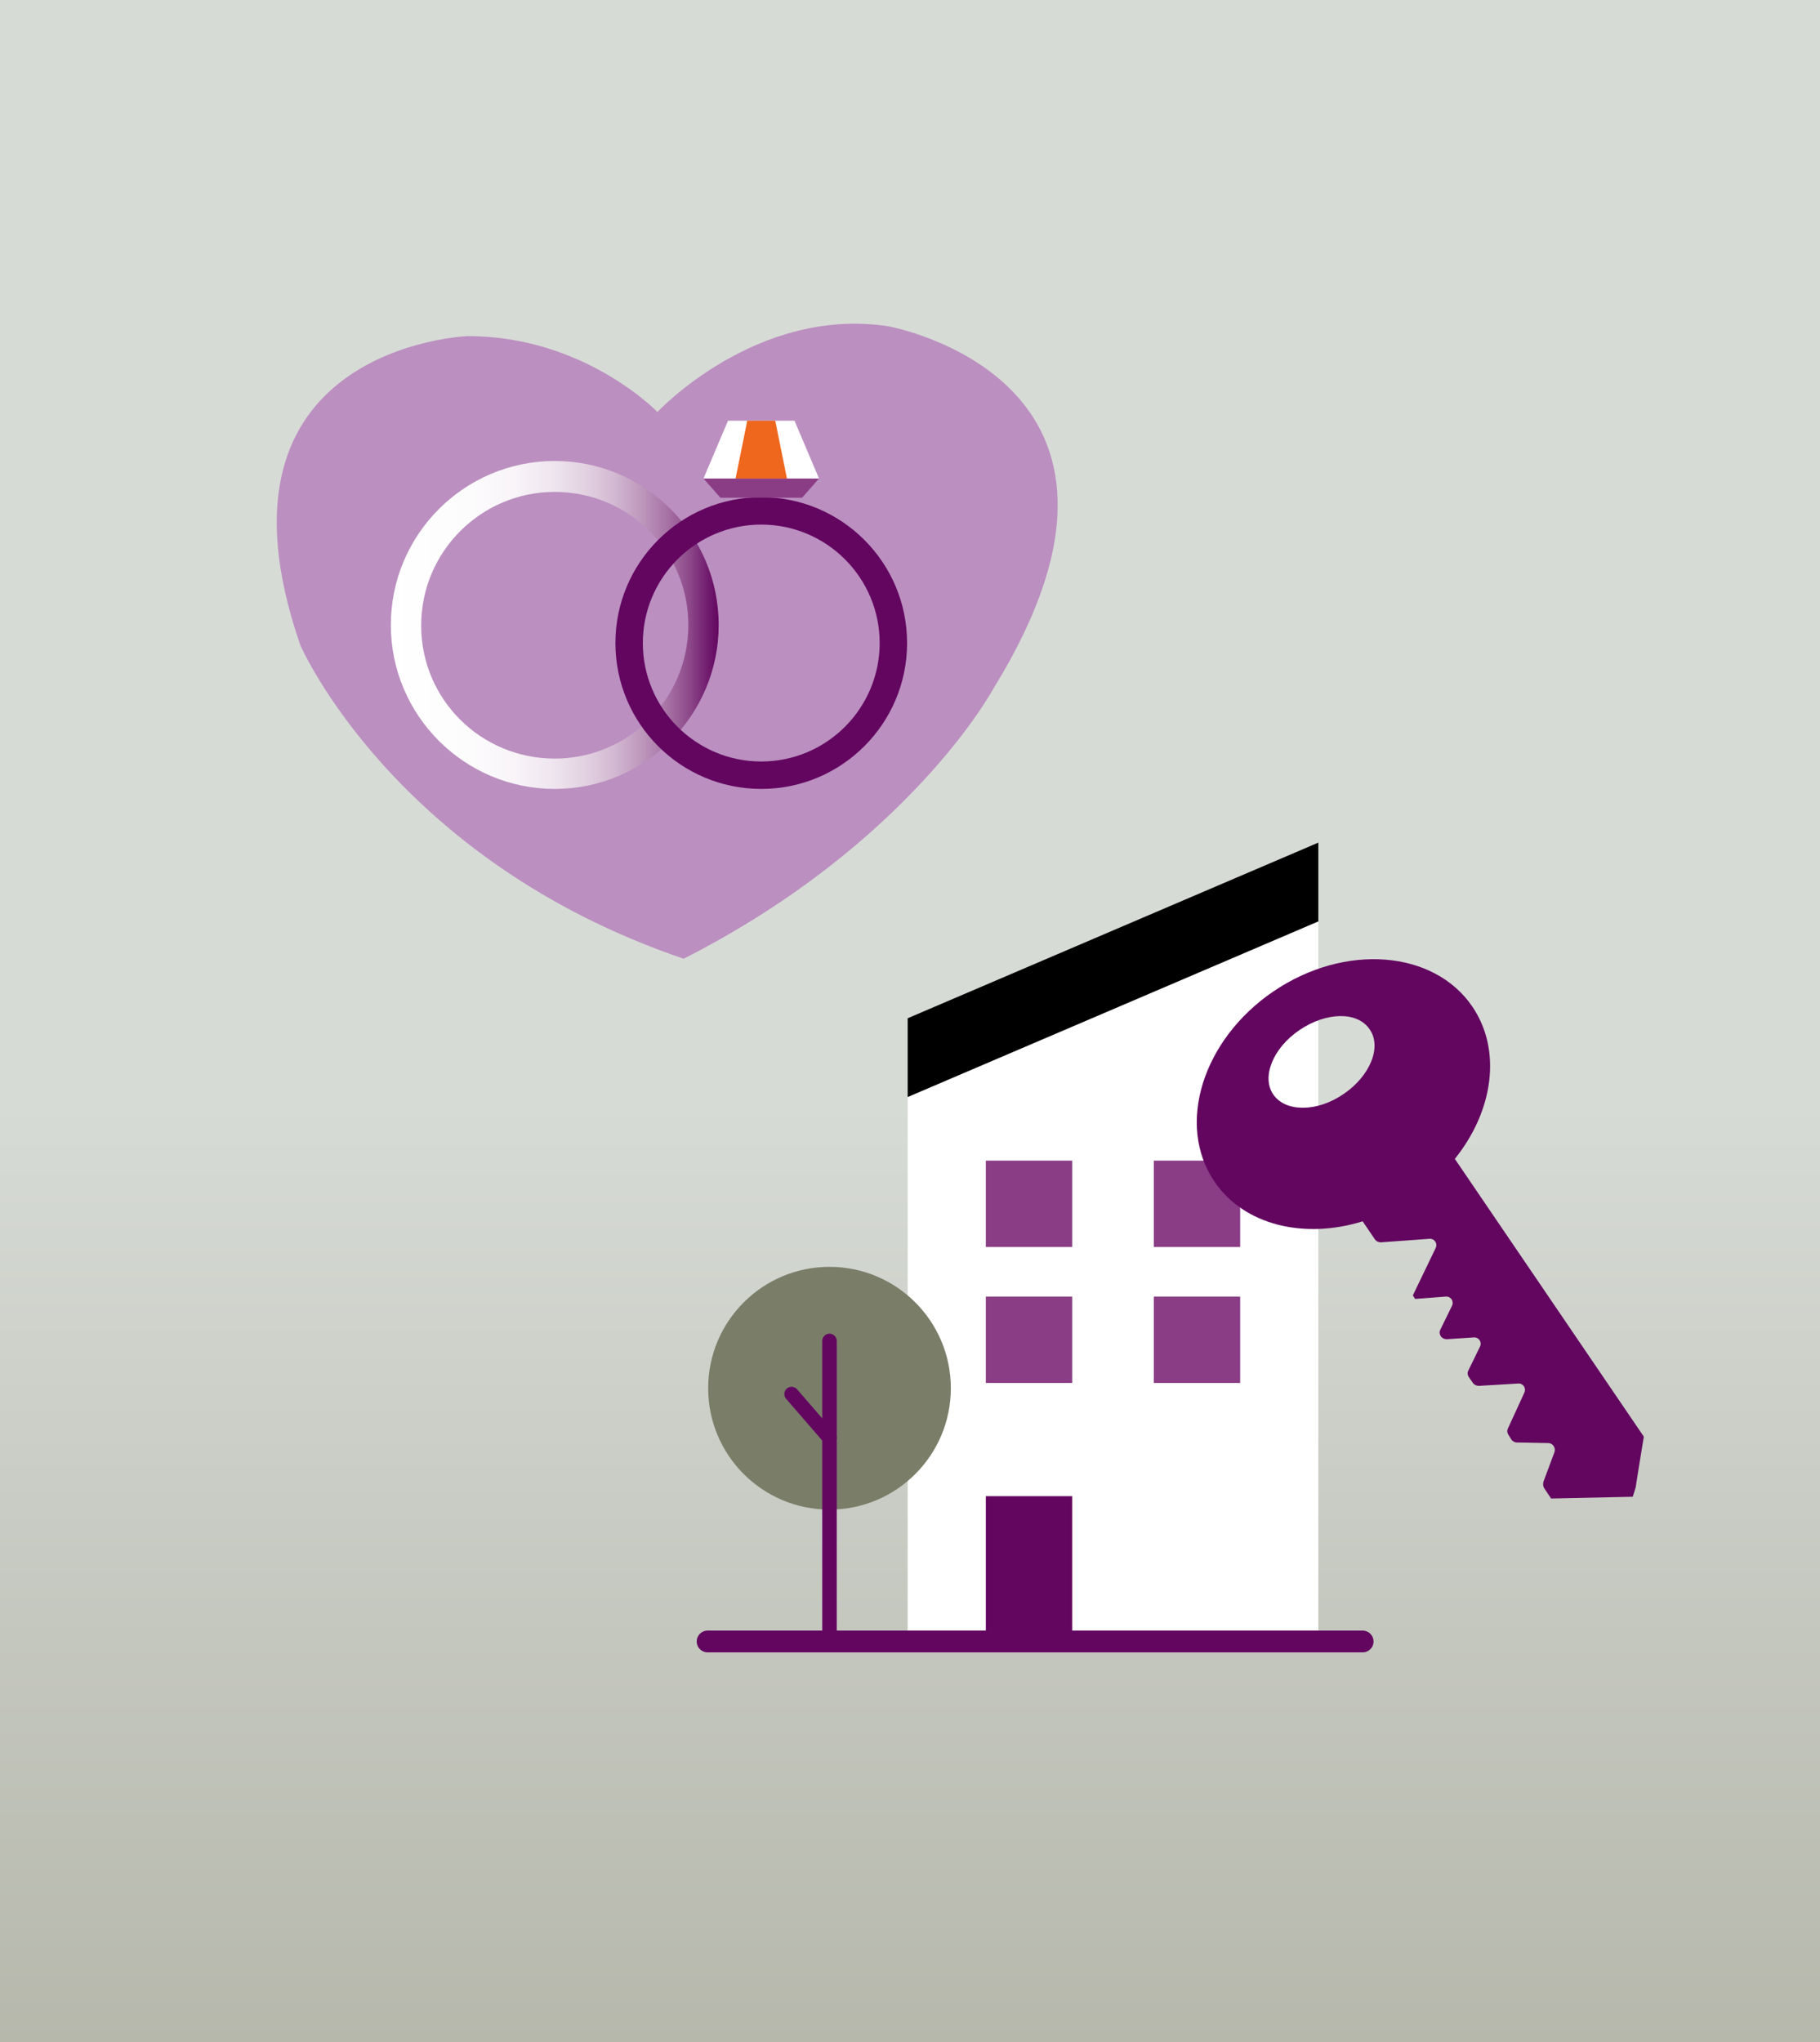
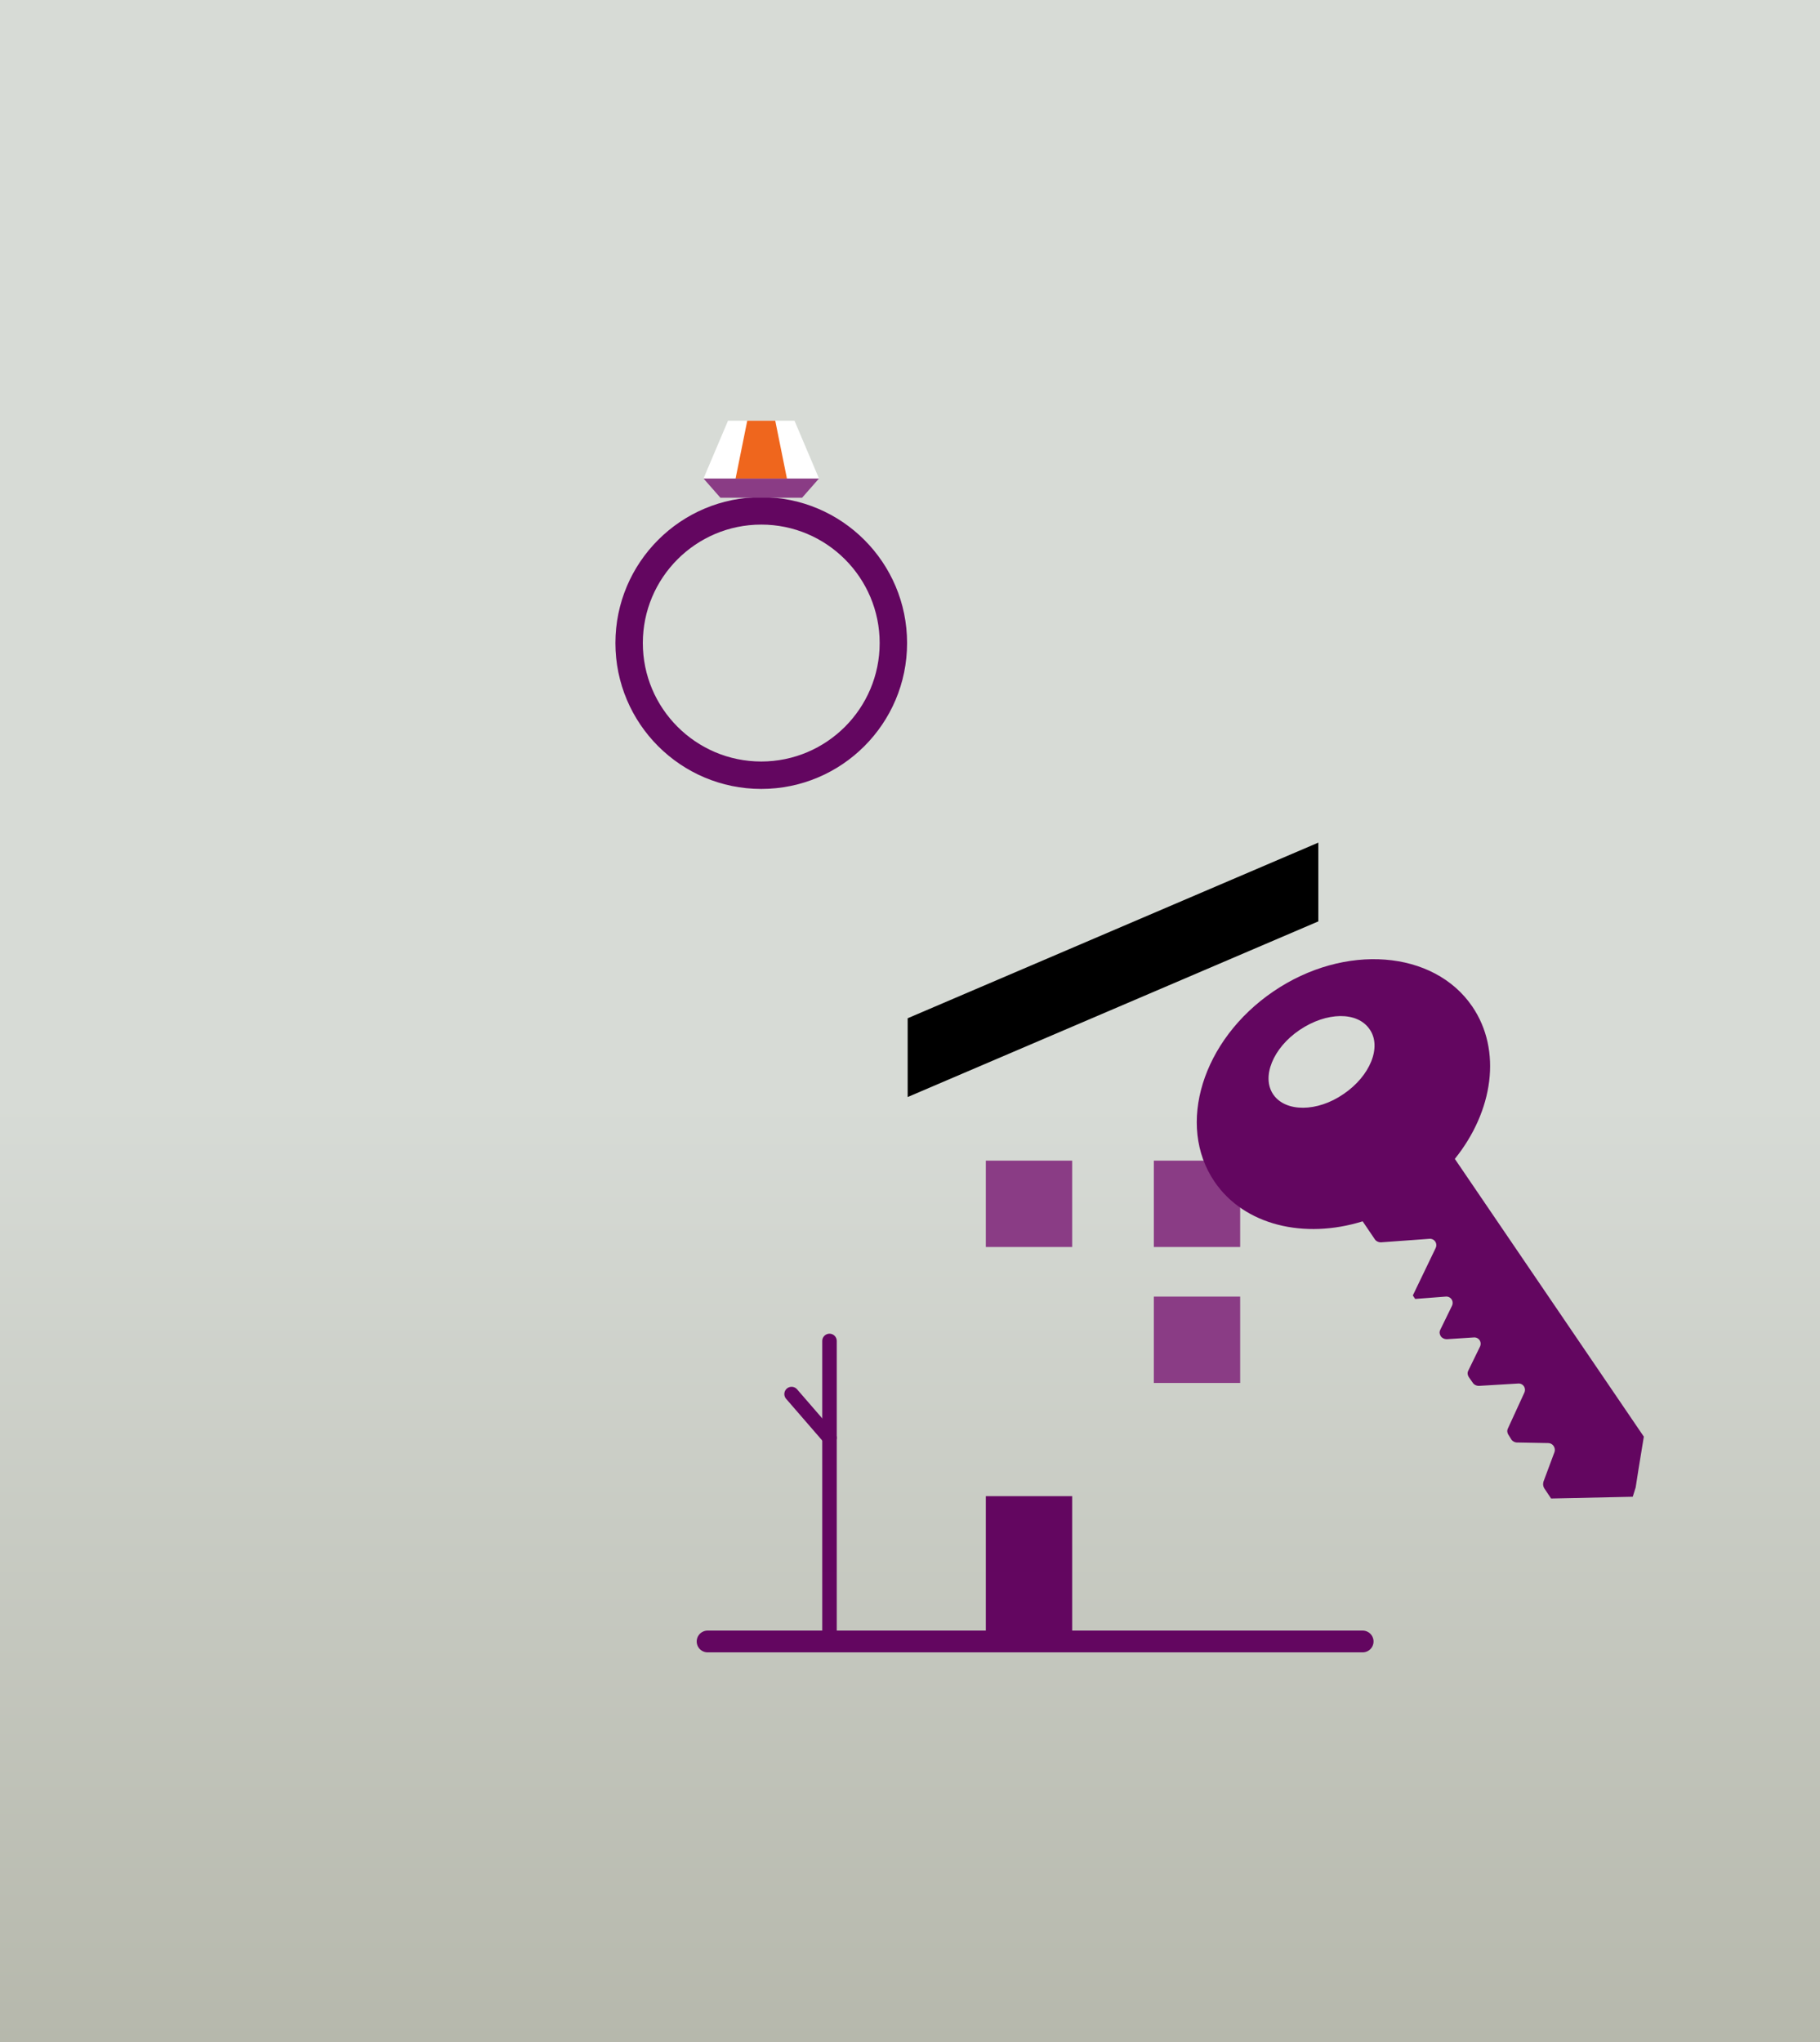
<svg xmlns="http://www.w3.org/2000/svg" version="1.1" id="Laag_1" x="0px" y="0px" viewBox="0 0 312 350" style="enable-background:new 0 0 312 350;" xml:space="preserve">
  <rect x="0" y="0" width="312" height="350" fill="#808080" stroke="none" />
  <style type="text/css">
	.st0{fill:url(#SVGID_1_);}
	.st1{fill:#BB8FC0;}
	.st2{fill-rule:evenodd;clip-rule:evenodd;fill:url(#SVGID_00000045585498449633519920000007906262404295189639_);}
	.st3{fill-rule:evenodd;clip-rule:evenodd;fill:#630660;}
	.st4{fill-rule:evenodd;clip-rule:evenodd;fill:#8A3C85;}
	.st5{fill-rule:evenodd;clip-rule:evenodd;fill:#FFFFFF;}
	.st6{fill-rule:evenodd;clip-rule:evenodd;fill:#EF661D;}
	.st7{fill:#FFFFFF;}
	.st8{fill:#8A3C85;}
	.st9{fill:#630660;}
	.st10{fill:none;stroke:#630660;stroke-width:3.729;stroke-linecap:round;stroke-linejoin:round;}
	.st11{fill:#7A7D68;}
	.st12{fill:none;stroke:#630660;stroke-width:2.486;stroke-linecap:round;stroke-linejoin:round;}
</style>
  <g>
    <linearGradient id="SVGID_1_" gradientUnits="userSpaceOnUse" x1="156" y1="-148" x2="156" y2="201.96" gradientTransform="matrix(1 0 0 -1 0 202)">
      <stop offset="0" style="stop-color:#B6B8AC" />
      <stop offset="0.46" style="stop-color:#D7DBD6" />
      <stop offset="1" style="stop-color:#D7DBD6" />
    </linearGradient>
    <rect y="0" class="st0" width="312" height="350" />
    <g>
-       <path class="st1" d="M117.2,164.3c38.9-19.8,53.1-46.3,53.1-46.3c32.8-53.1-18.1-62.1-18.1-62.1c-22.6-3.4-39.5,14.7-39.5,14.7    l0,0c0,0-12.5-13-32.5-13c0,0-46.5,1.7-28.7,53C51.5,110.6,67.5,147.4,117.2,164.3L117.2,164.3L117.2,164.3z" />
      <g>
        <linearGradient id="SVGID_00000005975651133269598790000009496157802024521344_" gradientUnits="userSpaceOnUse" x1="66.936" y1="94.808" x2="123.235" y2="94.808" gradientTransform="matrix(1 0 0 -1 0 202)">
          <stop offset="0" style="stop-color:#FFFFFF" />
          <stop offset="0.24" style="stop-color:#FDFCFD" />
          <stop offset="0.38" style="stop-color:#F8F4F8" />
          <stop offset="0.49" style="stop-color:#EFE6EF" />
          <stop offset="0.59" style="stop-color:#E3D2E2" />
          <stop offset="0.68" style="stop-color:#D3B9D2" />
          <stop offset="0.76" style="stop-color:#BF99BE" />
          <stop offset="0.84" style="stop-color:#A874A6" />
          <stop offset="0.91" style="stop-color:#8D498A" />
          <stop offset="0.97" style="stop-color:#6F196C" />
          <stop offset="1" style="stop-color:#630660" />
        </linearGradient>
-         <path style="fill-rule:evenodd;clip-rule:evenodd;fill:url(#SVGID_00000005975651133269598790000009496157802024521344_);" d="     M95.1,79c-15.5,0-28.1,12.6-28.1,28.1s12.6,28.1,28.1,28.1s28.1-12.6,28.1-28.1S110.6,79,95.1,79C95.1,79,95.1,79,95.1,79z      M95.1,84.3c-12.6,0-22.9,10.2-22.9,22.9S82.5,130,95.1,130s22.9-10.2,22.9-22.9S107.7,84.3,95.1,84.3L95.1,84.3z" />
        <path class="st3" d="M130.5,85.2c-13.8,0-25,11.2-25,25s11.2,25,25,25s25-11.2,25-25S144.3,85.2,130.5,85.2     C130.5,85.2,130.5,85.2,130.5,85.2z M130.5,89.9c-11.2,0-20.3,9.1-20.3,20.3s9.1,20.3,20.3,20.3s20.3-9.1,20.3-20.3     S141.7,89.9,130.5,89.9L130.5,89.9z" />
        <polygon class="st4" points="120.6,82 130.5,82 140.4,82 137.5,85.3 130.5,85.3 123.5,85.3 120.6,82    " />
        <polygon class="st5" points="130.5,82 120.6,82 124.8,72.1 130.5,72.1 136.2,72.1 140.4,82 130.5,82    " />
        <polygon class="st6" points="132.9,72.1 130.5,72.1 128.1,72.1 126.1,82 130.5,82 134.9,82 132.9,72.1    " />
      </g>
    </g>
    <g>
      <g>
        <g>
-           <polygon class="st7" points="155.6,188 226,157.9 226,281.3 155.6,281.3     " />
          <polygon points="155.6,188 155.6,174.5 226,144.4 226,157.9     " />
          <rect x="197.8" y="198.9" class="st8" width="14.8" height="14.8" />
          <rect x="169" y="198.9" class="st8" width="14.8" height="14.8" />
          <rect x="197.8" y="222.2" class="st8" width="14.8" height="14.8" />
-           <rect x="169" y="222.2" class="st8" width="14.8" height="14.8" />
          <rect x="169" y="256.4" class="st9" width="14.8" height="24.9" />
        </g>
        <line class="st10" x1="233.6" y1="281.3" x2="121.3" y2="281.3" />
        <g>
-           <circle class="st11" cx="142.2" cy="237.9" r="20.8" />
          <g>
            <line class="st12" x1="142.2" y1="281.3" x2="142.2" y2="229.8" />
            <line class="st12" x1="142.2" y1="246.4" x2="135.7" y2="238.9" />
          </g>
        </g>
      </g>
      <path class="st9" d="M280.4,254.9l0.5-3.2l0.9-5.5l-32.4-47.6c6.6-8.2,8.1-18.6,3-26.1c-6.6-9.7-21.9-10.9-34.1-2.6    c-12.2,8.3-16.7,22.9-10.1,32.6c5.1,7.5,15.4,9.9,25.4,6.8l2.1,3.1c0.2,0.3,0.6,0.5,1,0.5l8.3-0.6c0.9-0.1,1.5,0.8,1.1,1.6    l-3.9,8.1l0.4,0.6l5.2-0.4c0.9-0.1,1.5,0.8,1.1,1.6l-2,4.1c-0.2,0.4-0.1,0.8,0.1,1.1c0.2,0.3,0.6,0.5,1,0.5l4.6-0.3    c0.9-0.1,1.5,0.8,1.1,1.6l-2,4.1c-0.2,0.4-0.1,0.8,0.1,1.1l0.7,1c0.2,0.3,0.6,0.5,1,0.5l6.7-0.4c0.9-0.1,1.5,0.8,1.1,1.6l-2.8,6.1    c-0.2,0.4-0.1,0.8,0.1,1.1l0.5,0.8c0.2,0.3,0.6,0.5,0.9,0.5l5.4,0.1c0.8,0,1.3,0.8,1.1,1.5l-1.9,5.1c-0.1,0.4-0.1,0.7,0.1,1.1    l1.2,1.8l14-0.3L280.4,254.9L280.4,254.9z M218.3,187.6c-2.1-3-0.1-8,4.5-11.1c4.6-3.1,9.9-3.2,12-0.1c2.1,3,0.1,8-4.5,11.1    C225.8,190.6,220.4,190.6,218.3,187.6z" />
    </g>
  </g>
</svg>